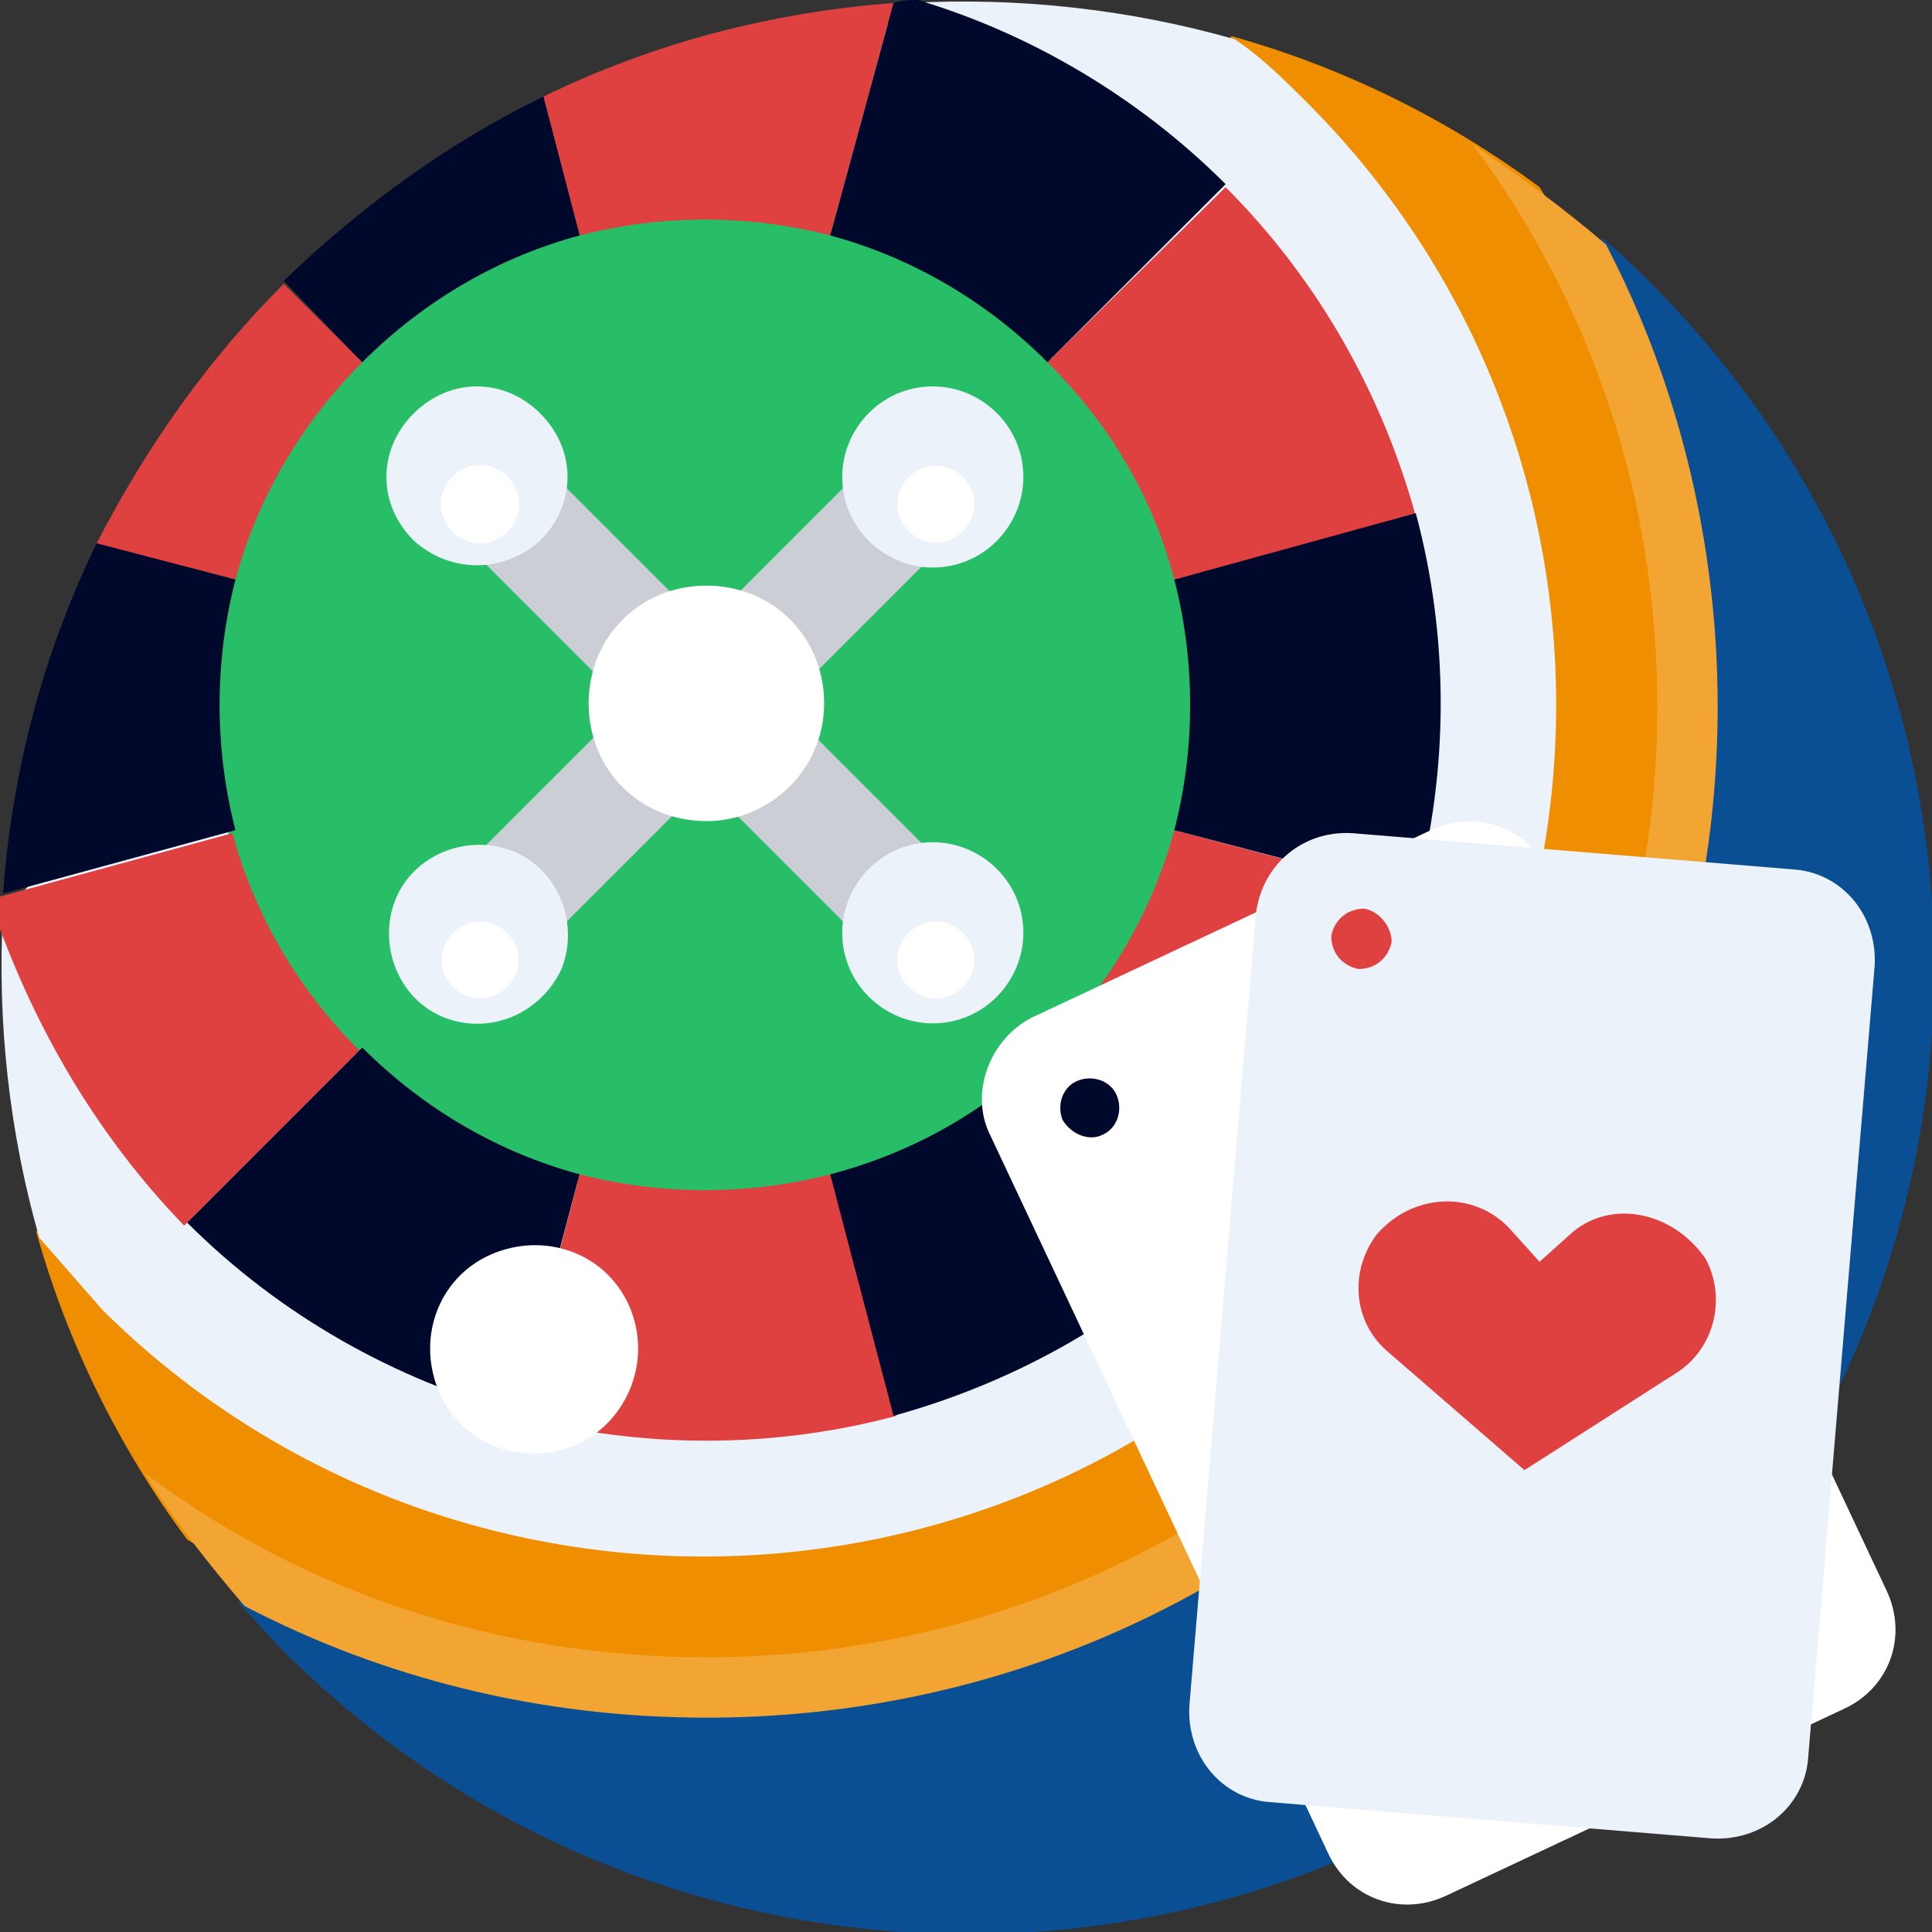
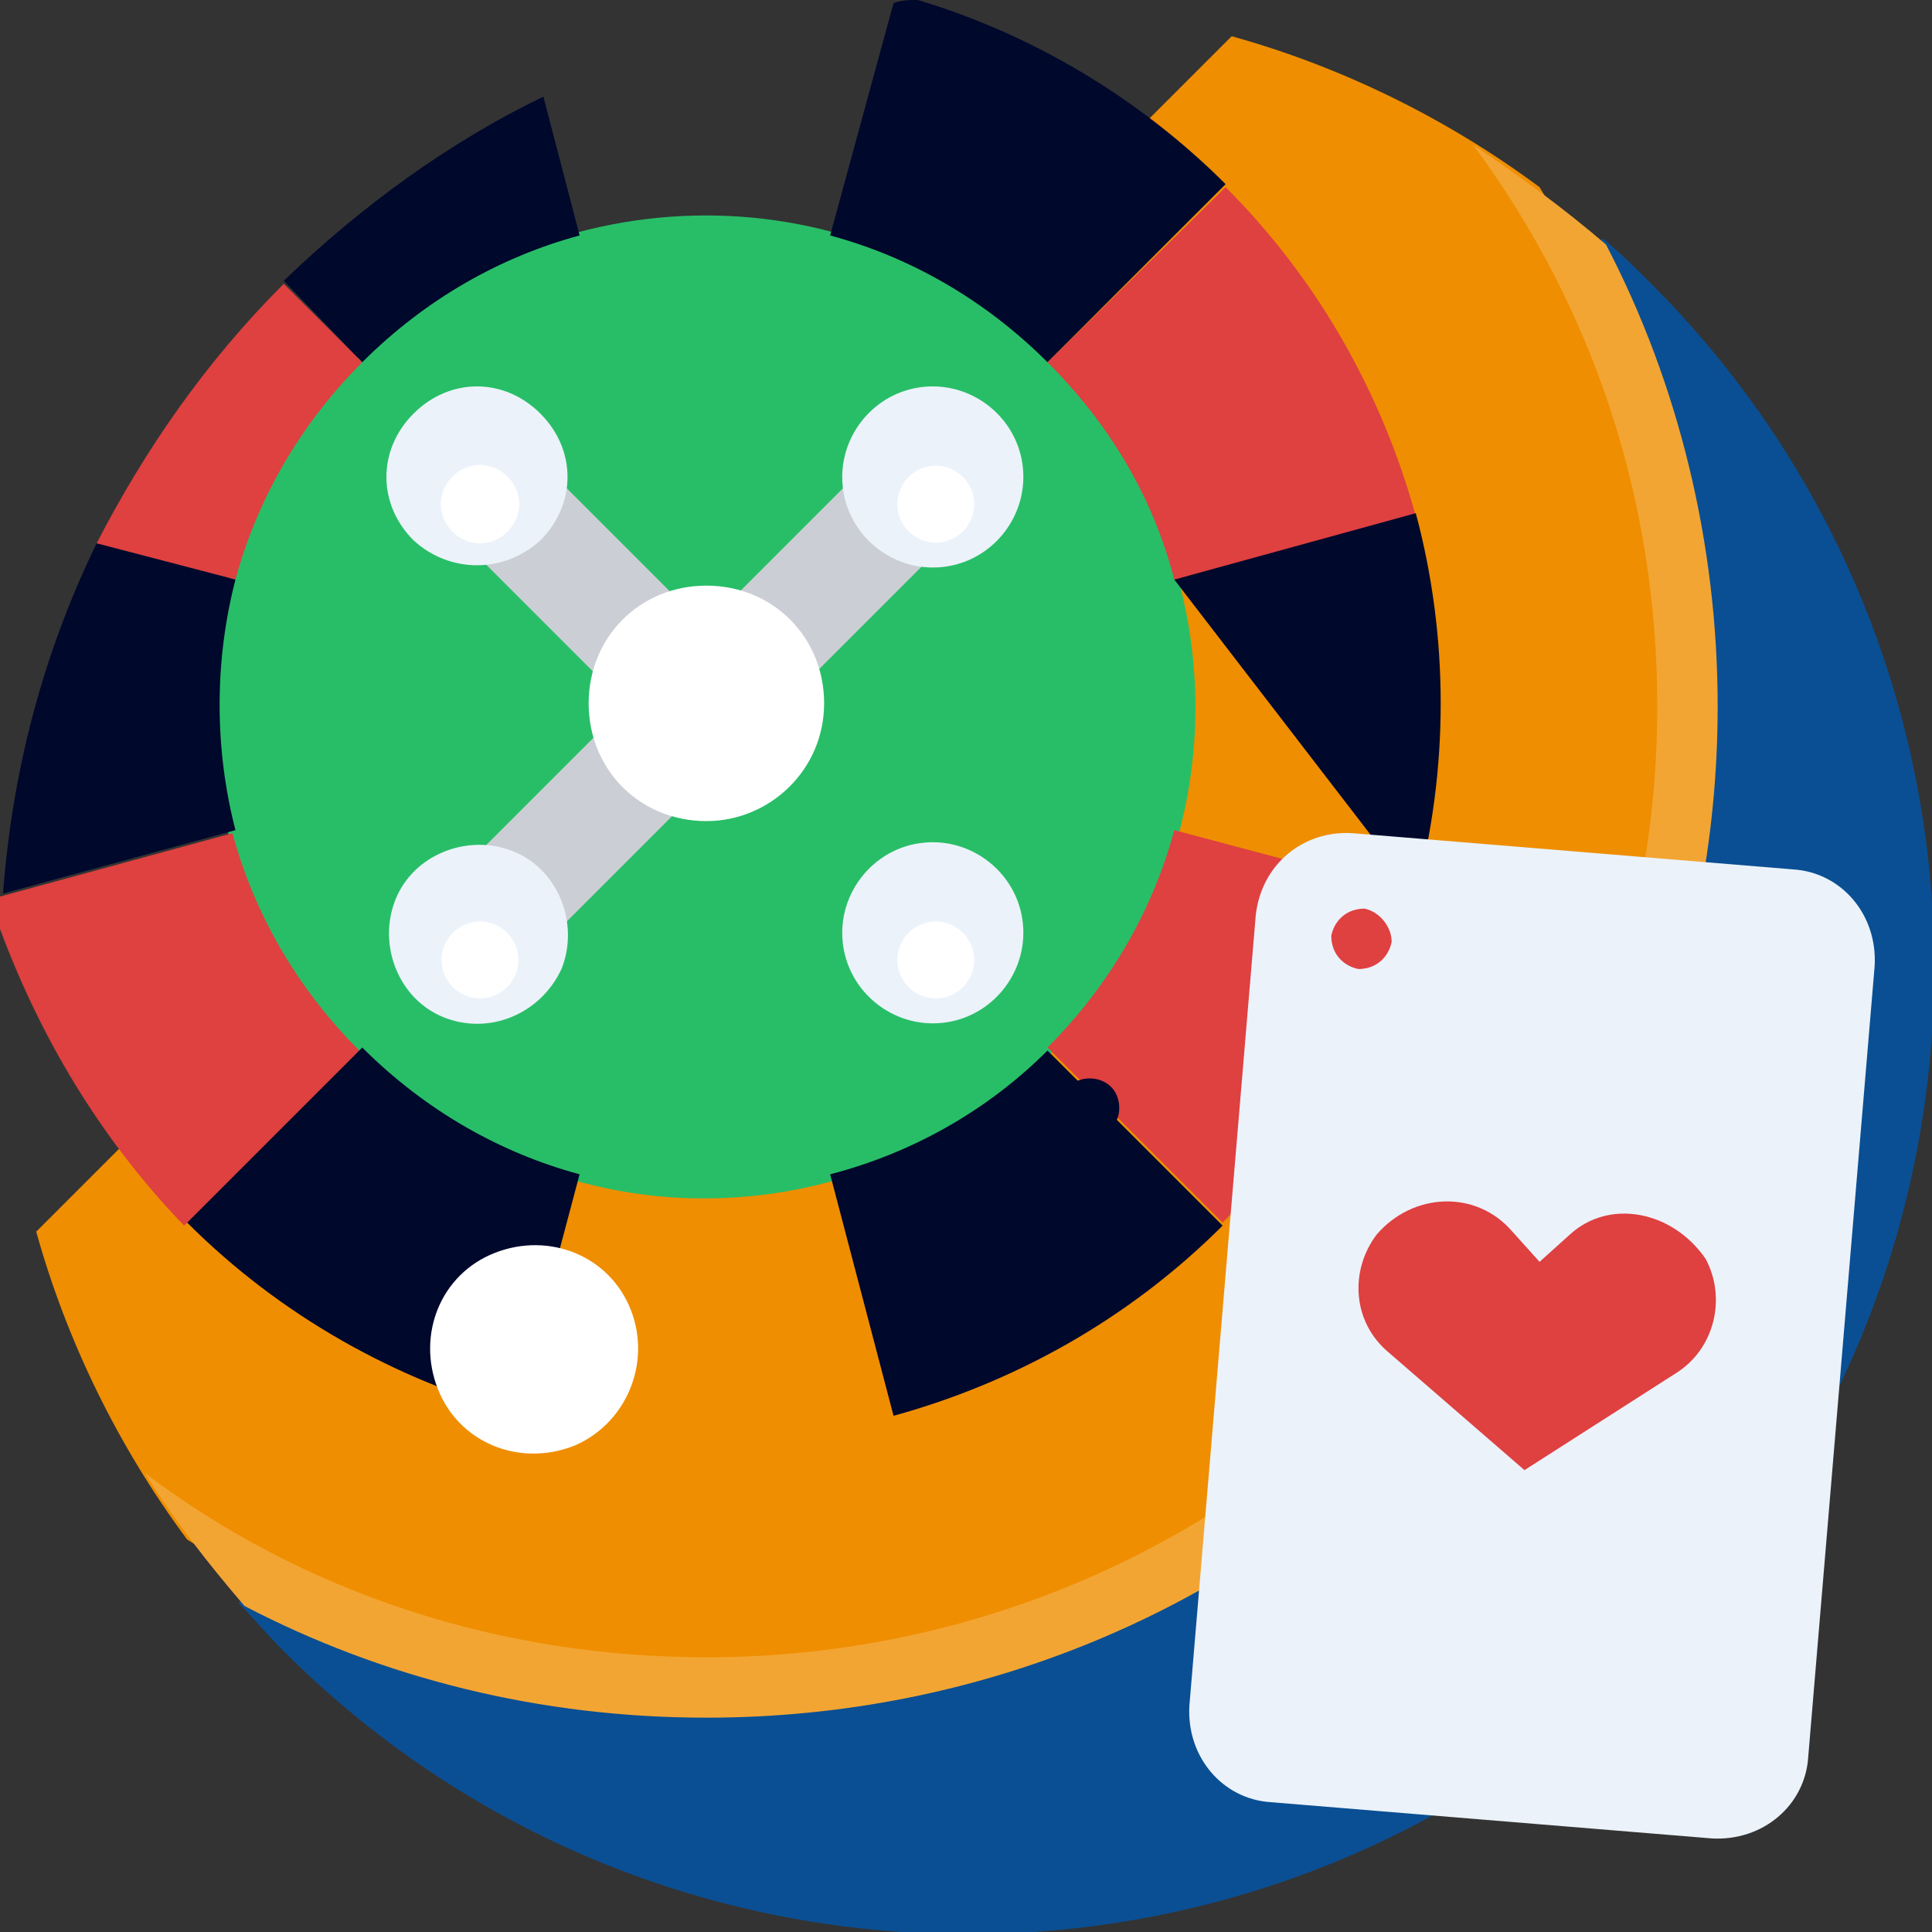
<svg xmlns="http://www.w3.org/2000/svg" width="64" height="64" viewBox="0 0 64 64" fill="none">
  <rect x="0" y="0" width="64" height="64" fill="#333333" stroke="none" />
  <g clip-path="url(#clip0_827_8039)">
    <path d="M7.9 53.1C8.4 53.6 8.8 54.1 9.4 54.7C21.9 67.2 42.2 67.2 54.7 54.7C67.2 42.2 67.2 21.9 54.7 9.4C54.2 8.9 53.7 8.4 53.1 7.9L7.9 53.1Z" fill="#0A4F93" />
    <path d="M1.2 40.8C2.2 44.4 3.9 47.9 6.2 51C18.7 58.8 35.4 57.2 46.3 46.3C57.2 35.4 58.8 18.8 51 6.2C47.9 3.9 44.4 2.2 40.8 1.2L1.2 40.8Z" fill="#EF8E00" />
    <path d="M23.4 56.9C32.4 56.9 40.8 53.4 47.1 47.1C53.4 40.8 56.9 32.3 56.9 23.4C56.9 18 55.6 12.7 53.2 8.1C51.8 6.9 50.3 5.8 48.8 4.8C52.8 10.2 54.9 16.6 54.9 23.4C54.9 31.8 51.6 39.7 45.7 45.7C39.8 51.6 31.8 54.9 23.4 54.9C16.6 54.9 10.1 52.8 4.8 48.8C5.8 50.4 6.9 51.8 8.1 53.2C12.7 55.6 17.9 56.9 23.4 56.9Z" fill="#F3A533" />
-     <path d="M43.3 43.3C54.3 32.3 54.3 14.4 43.3 3.4C42.5 2.6 41.8 1.9 40.9 1.3C37.4 0.3 33.7 -0.1 30.1 0.1L0.1 30.2C-0.1 33.8 0.3 37.5 1.3 41C2 41.8 2.7 42.6 3.4 43.4C14.4 54.3 32.3 54.3 43.3 43.3Z" fill="#EBF2FA" />
    <path d="M11.8 34.9C5.4 28.5 5.4 18.2 11.8 11.9C18.2 5.6 28.5 5.5 34.8 11.9C41.2 18.3 41.2 28.6 34.8 34.9C31.7 38 27.6 39.7 23.3 39.7C19 39.7 14.9 37.9 11.8 34.9Z" fill="#28BE67" />
-     <path d="M26 26C25.5 26.5 25 26.8 24.4 27L28.2 30.8C28.3 30.2 28.6 29.5 29 29C29.5 28.5 30.1 28.2 30.8 28.2L27 24.4C26.8 25 26.5 25.5 26 26Z" fill="#CCCED5" />
    <path d="M24.4 19.7C25 19.9 25.6 20.2 26 20.7C26.4 21.2 26.8 21.7 27 22.3L30.8 18.5C30.2 18.4 29.5 18.1 29 17.7C28.5 17.2 28.2 16.6 28.2 15.9L24.4 19.7Z" fill="#CCCED5" />
    <path d="M18.5 30.8L22.3 27C21.7 26.8 21.1 26.5 20.7 26C20.3 25.5 19.9 25 19.7 24.4L15.9 28.2C16.5 28.3 17.2 28.6 17.7 29C18.2 29.5 18.5 30.1 18.5 30.8Z" fill="#CCCED5" />
    <path d="M20.7 20.7C21.2 20.2 21.7 19.9 22.3 19.7L18.5 15.9C18.4 16.5 18.1 17.2 17.7 17.7C17.2 18.2 16.6 18.5 15.9 18.5L19.7 22.3C19.9 21.7 20.2 21.2 20.7 20.7Z" fill="#CCCED5" />
    <path d="M23.4 27.2C21.2 27.2 19.5 25.5 19.5 23.3C19.5 21.1 21.2 19.4 23.4 19.4C25.6 19.4 27.3 21.1 27.3 23.3C27.3 25.5 25.5 27.2 23.4 27.2Z" fill="white" />
-     <path d="M27.5 7.8L29.6 0.1C25.6 0.4 21.7 1.4 18 3.2L19.2 7.8C21.9 7.1 24.8 7.1 27.5 7.8Z" fill="#DF4040" />
    <path d="M3.2 18L7.8 19.2C8.5 16.6 9.9 14.1 12 12L9.4 9.4C6.8 12 4.8 14.9 3.2 18Z" fill="#DF4040" />
    <path d="M18 3.2C14.9 4.7 12 6.8 9.4 9.3L12 12C14.1 9.9 16.6 8.5 19.2 7.8L18 3.2Z" fill="#00082C" />
    <path d="M6.1 40.6L11.9 34.8C9.8 32.7 8.4 30.2 7.7 27.6L2.44156e-05 29.7C2.44156e-05 30 2.44156e-05 30.2 -0.1 30.5C1.2 34.1 3.2 37.6 6.1 40.6Z" fill="#DF4040" />
    <path d="M7.8 27.5C7.1 24.8 7.1 21.9 7.8 19.2L3.2 18C1.4 21.7 0.4 25.6 0.1 29.6L7.8 27.5Z" fill="#00082C" />
    <path d="M40.6 6.1C37.7 3.2 34.1 1.1 30.4 0C30.1 0 29.9 0 29.6 0.1L27.5 7.8C30.1 8.5 32.6 9.9 34.7 12L40.6 6.1Z" fill="#00082C" />
    <path d="M19.2 38.9C16.6 38.2 14.1 36.8 12 34.7L6.2 40.5C9.3 43.6 13.1 45.7 17.1 46.8L19.2 38.9Z" fill="#00082C" />
    <path d="M38.9 27.5C38.2 30.1 36.8 32.6 34.7 34.7L40.5 40.5C43.6 37.4 45.7 33.6 46.8 29.6L38.9 27.5Z" fill="#DF4040" />
-     <path d="M27.5 38.9C24.8 39.6 21.9 39.6 19.2 38.9L17.1 46.9C21.2 48 25.6 48 29.7 46.9L27.5 38.9Z" fill="#DF4040" />
    <path d="M27.5 38.9L29.6 46.9C33.6 45.8 37.4 43.7 40.5 40.6L34.7 34.8C32.7 36.8 30.2 38.2 27.5 38.9Z" fill="#00082C" />
    <path d="M38.9 19.2L46.9 17.1C45.8 13.1 43.7 9.3 40.6 6.2L34.7 12C36.8 14.1 38.2 16.5 38.9 19.2Z" fill="#DF4040" />
-     <path d="M38.9 19.2C39.6 21.9 39.6 24.8 38.9 27.5L46.9 29.6C48 25.5 48 21.1 46.9 17L38.9 19.2Z" fill="#00082C" />
+     <path d="M38.9 19.2L46.9 29.6C48 25.5 48 21.1 46.9 17L38.9 19.2Z" fill="#00082C" />
    <path d="M19 47.9C17.2 48.6 15.2 47.8 14.5 46C13.8 44.2 14.6 42.2 16.4 41.5C18.2 40.8 20.2 41.6 20.9 43.4C21.6 45.2 20.7 47.2 19 47.9Z" fill="white" />
    <path d="M22.4 22.4C22.9 21.9 23.8 21.9 24.3 22.4C24.9 23 24.8 24 24.1 24.5C23.5 24.9 22.8 24.8 22.4 24.3C21.9 23.8 21.9 22.9 22.4 22.4Z" fill="white" />
    <path d="M30.9 33.9C29.3 33.9 27.9 32.6 27.9 30.9C27.9 29.3 29.2 27.9 30.9 27.9C32.5 27.9 33.9 29.2 33.9 30.9C33.9 32.5 32.6 33.9 30.9 33.9Z" fill="#EBF2FA" />
    <path d="M30.1 32.7C29.6 32.2 29.6 31.4 30.1 30.9C30.6 30.4 31.4 30.4 31.9 30.9C32.4 31.4 32.4 32.2 31.9 32.7C31.4 33.2 30.6 33.2 30.1 32.7Z" fill="white" />
    <path d="M14.7 33.7C13.2 33.1 12.5 31.3 13.1 29.8C13.7 28.3 15.5 27.6 17 28.2C18.5 28.8 19.2 30.6 18.6 32.1C17.9 33.6 16.2 34.3 14.7 33.7Z" fill="#EBF2FA" />
    <path d="M15 32.7C14.5 32.2 14.5 31.4 15 30.9C15.5 30.4 16.3 30.4 16.8 30.9C17.3 31.4 17.3 32.2 16.8 32.7C16.3 33.2 15.5 33.2 15 32.7Z" fill="white" />
    <path d="M30.9 18.8C29.3 18.8 27.9 17.5 27.9 15.8C27.9 14.2 29.2 12.8 30.9 12.8C32.5 12.8 33.9 14.1 33.9 15.8C33.9 17.4 32.6 18.8 30.9 18.8Z" fill="#EBF2FA" />
    <path d="M30.1 17.6C29.6 17.1 29.6 16.3 30.1 15.8C30.6 15.3 31.4 15.3 31.9 15.8C32.4 16.3 32.4 17.1 31.9 17.6C31.4 18.1 30.6 18.1 30.1 17.6Z" fill="white" />
    <path d="M13.7 17.9C12.5 16.7 12.5 14.9 13.7 13.7C14.9 12.5 16.7 12.5 17.9 13.7C19.1 14.9 19.1 16.7 17.9 17.9C16.7 19 14.9 19 13.7 17.9Z" fill="#EBF2FA" />
    <path d="M15.9 18C15.2 18 14.6 17.4 14.6 16.7C14.6 16 15.2 15.4 15.9 15.4C16.6 15.4 17.2 16 17.2 16.7C17.2 17.4 16.6 18 15.9 18Z" fill="white" />
-     <path d="M34.2 33.7L47.4 27.5C48.9 26.8 50.6 27.4 51.3 28.9L62.5 52.7C63.2 54.2 62.6 55.9 61.1 56.6L47.9 62.8C46.4 63.5 44.7 62.9 44 61.4L32.8 37.6C32.1 36.2 32.8 34.4 34.2 33.7Z" fill="white" />
    <path d="M35.2 37.1C35 36.6 35.2 36 35.7 35.8C36.2 35.6 36.8 35.8 37 36.3C37.2 36.8 37 37.4 36.5 37.6C36.1 37.8 35.5 37.6 35.2 37.1Z" fill="#00082C" />
    <path d="M44.8 27.6L59.4 28.8C61 28.9 62.2 30.3 62.1 32L59.9 58.2C59.8 59.8 58.4 61 56.7 60.9L42.1 59.7C40.5 59.6 39.3 58.2 39.4 56.5L41.6 30.3C41.8 28.6 43.2 27.5 44.8 27.6Z" fill="#EBF2FA" />
    <path d="M52 40.9L51 41.8L50.1 40.8C48.9 39.4 46.8 39.5 45.6 40.9C44.7 42.1 44.8 43.8 46 44.8L50.5 48.7L55.5 45.5C56.8 44.7 57.2 43 56.5 41.7C55.4 40.1 53.3 39.7 52 40.9Z" fill="#DF4040" />
    <path d="M45.2 30.1C44.6 30.1 44.2 30.5 44.1 31C44.1 31.6 44.5 32 45 32.1C45.6 32.1 46 31.7 46.1 31.2C46.1 30.7 45.7 30.2 45.2 30.1Z" fill="#DF4040" />
  </g>
  <defs>
    <clipPath id="clip0_827_8039">
      <rect width="64" height="64" fill="white" />
    </clipPath>
  </defs>
</svg>